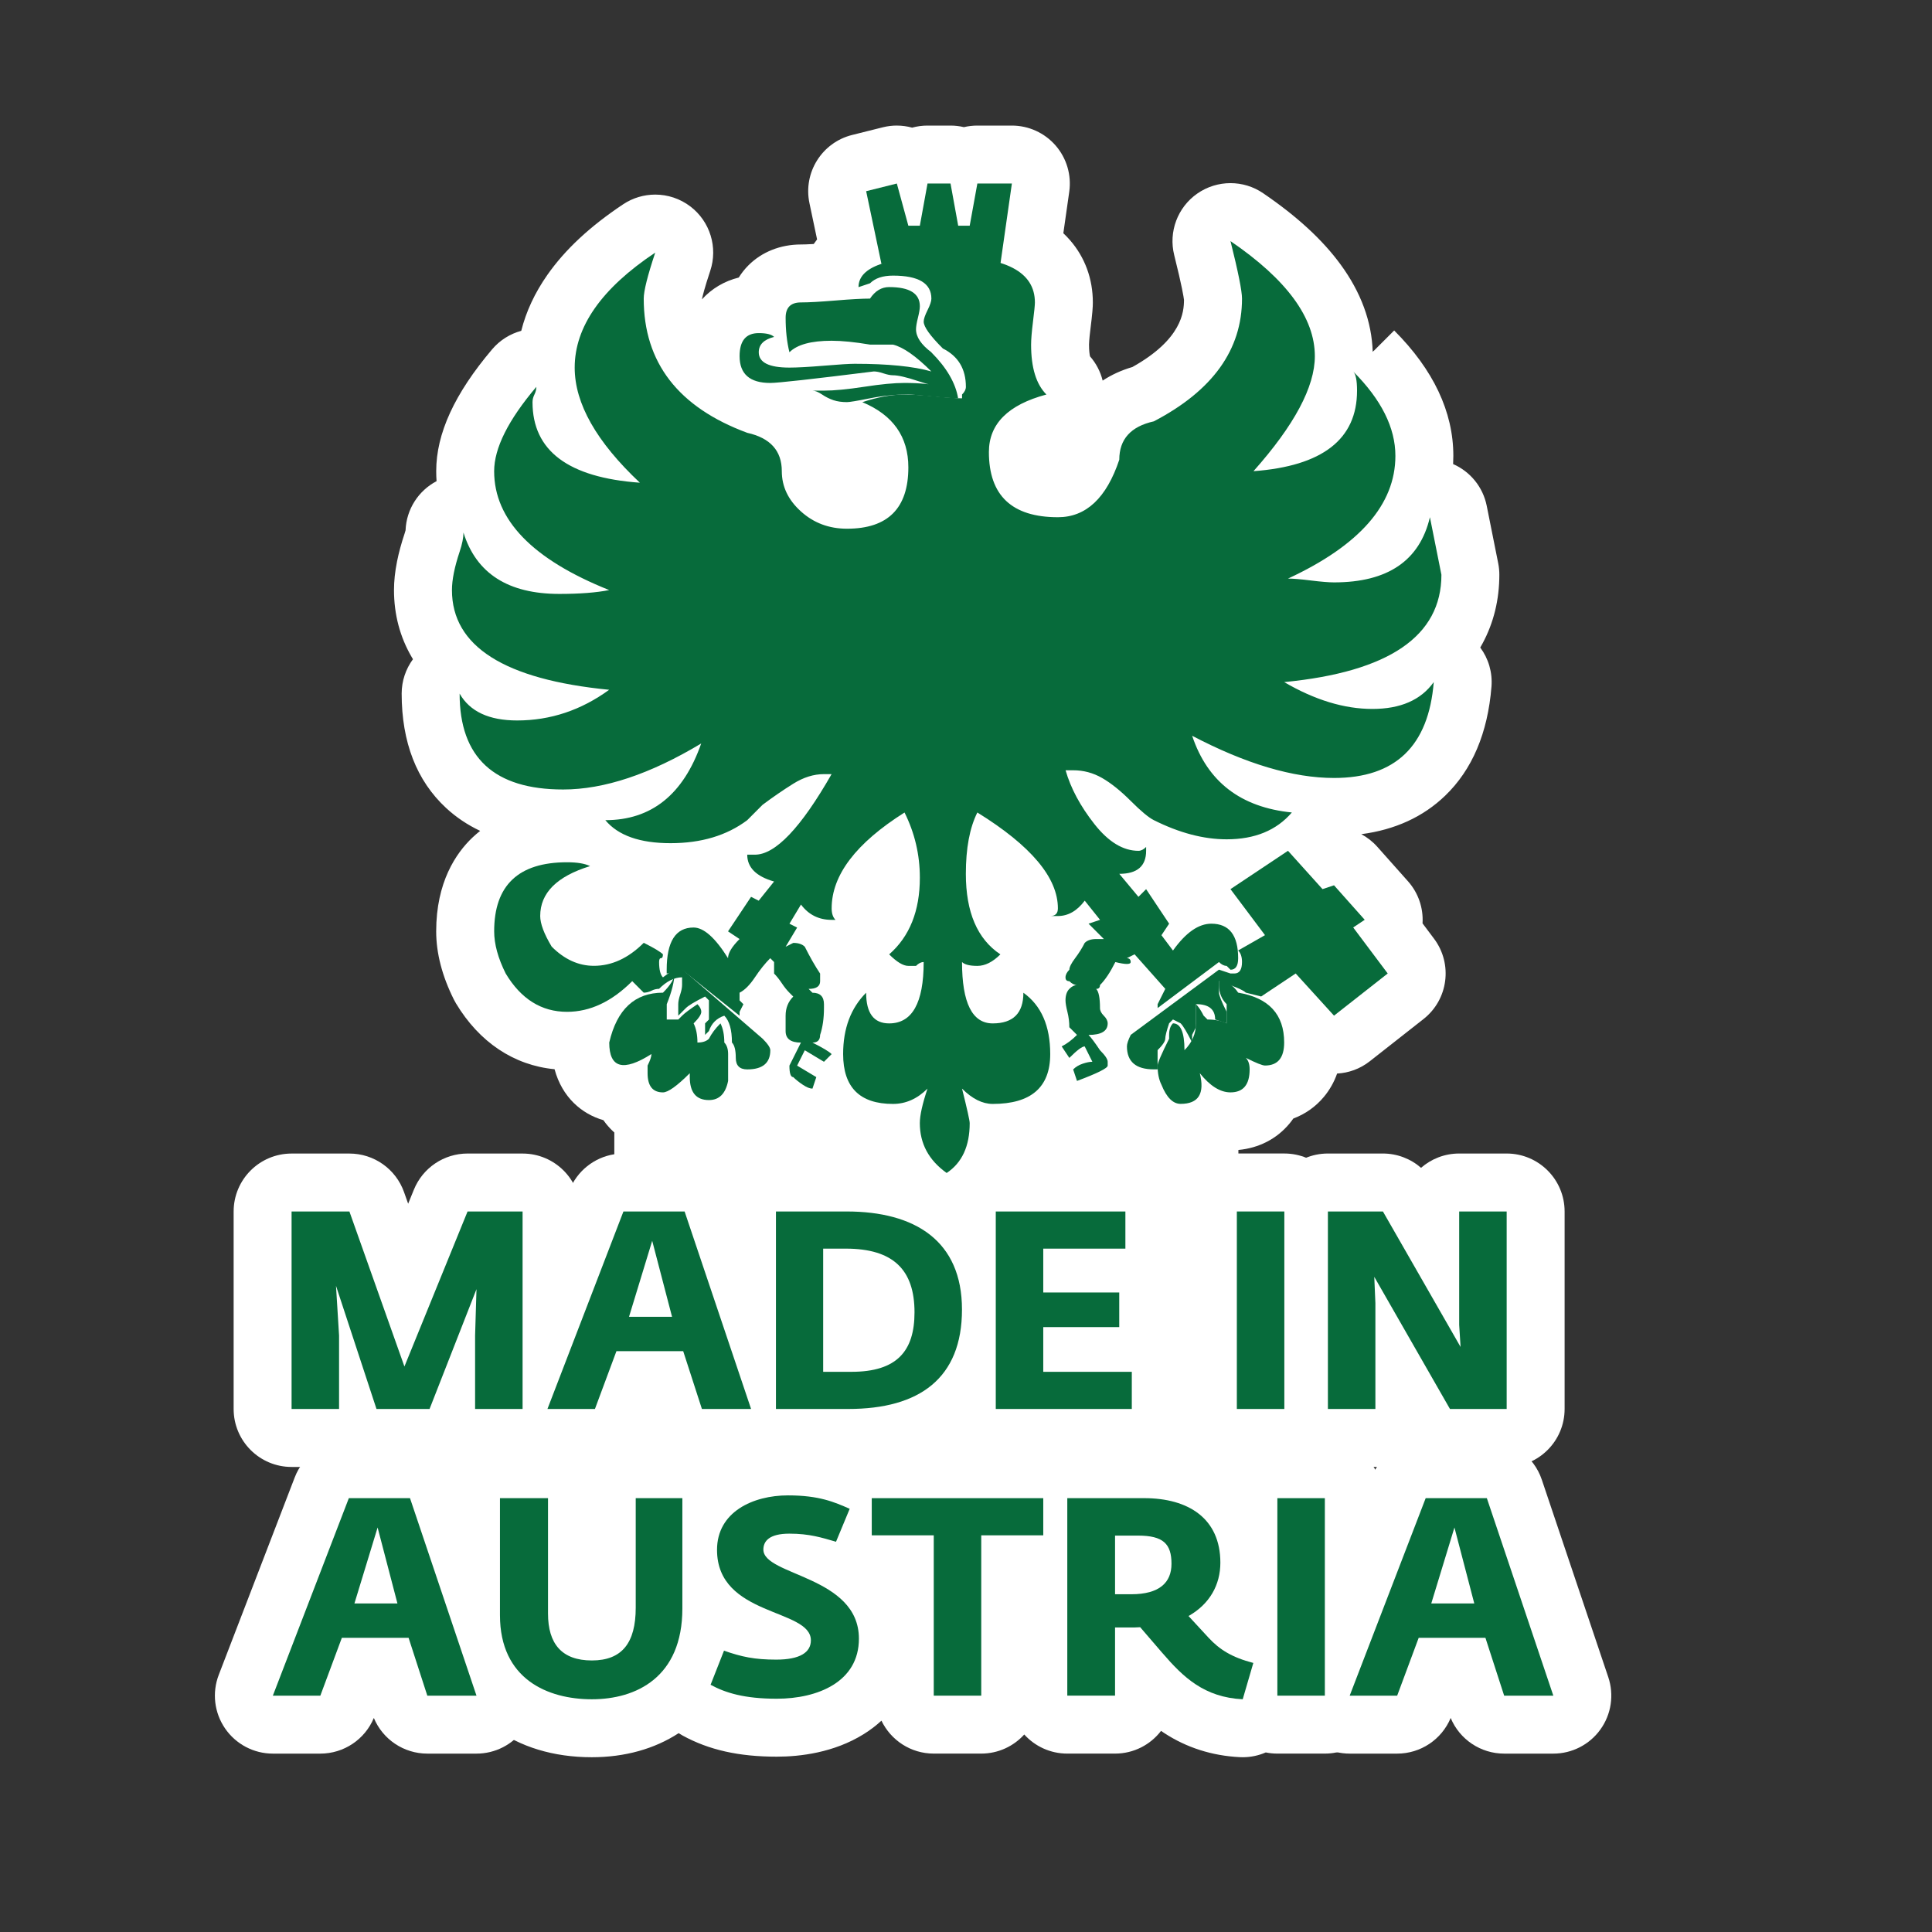
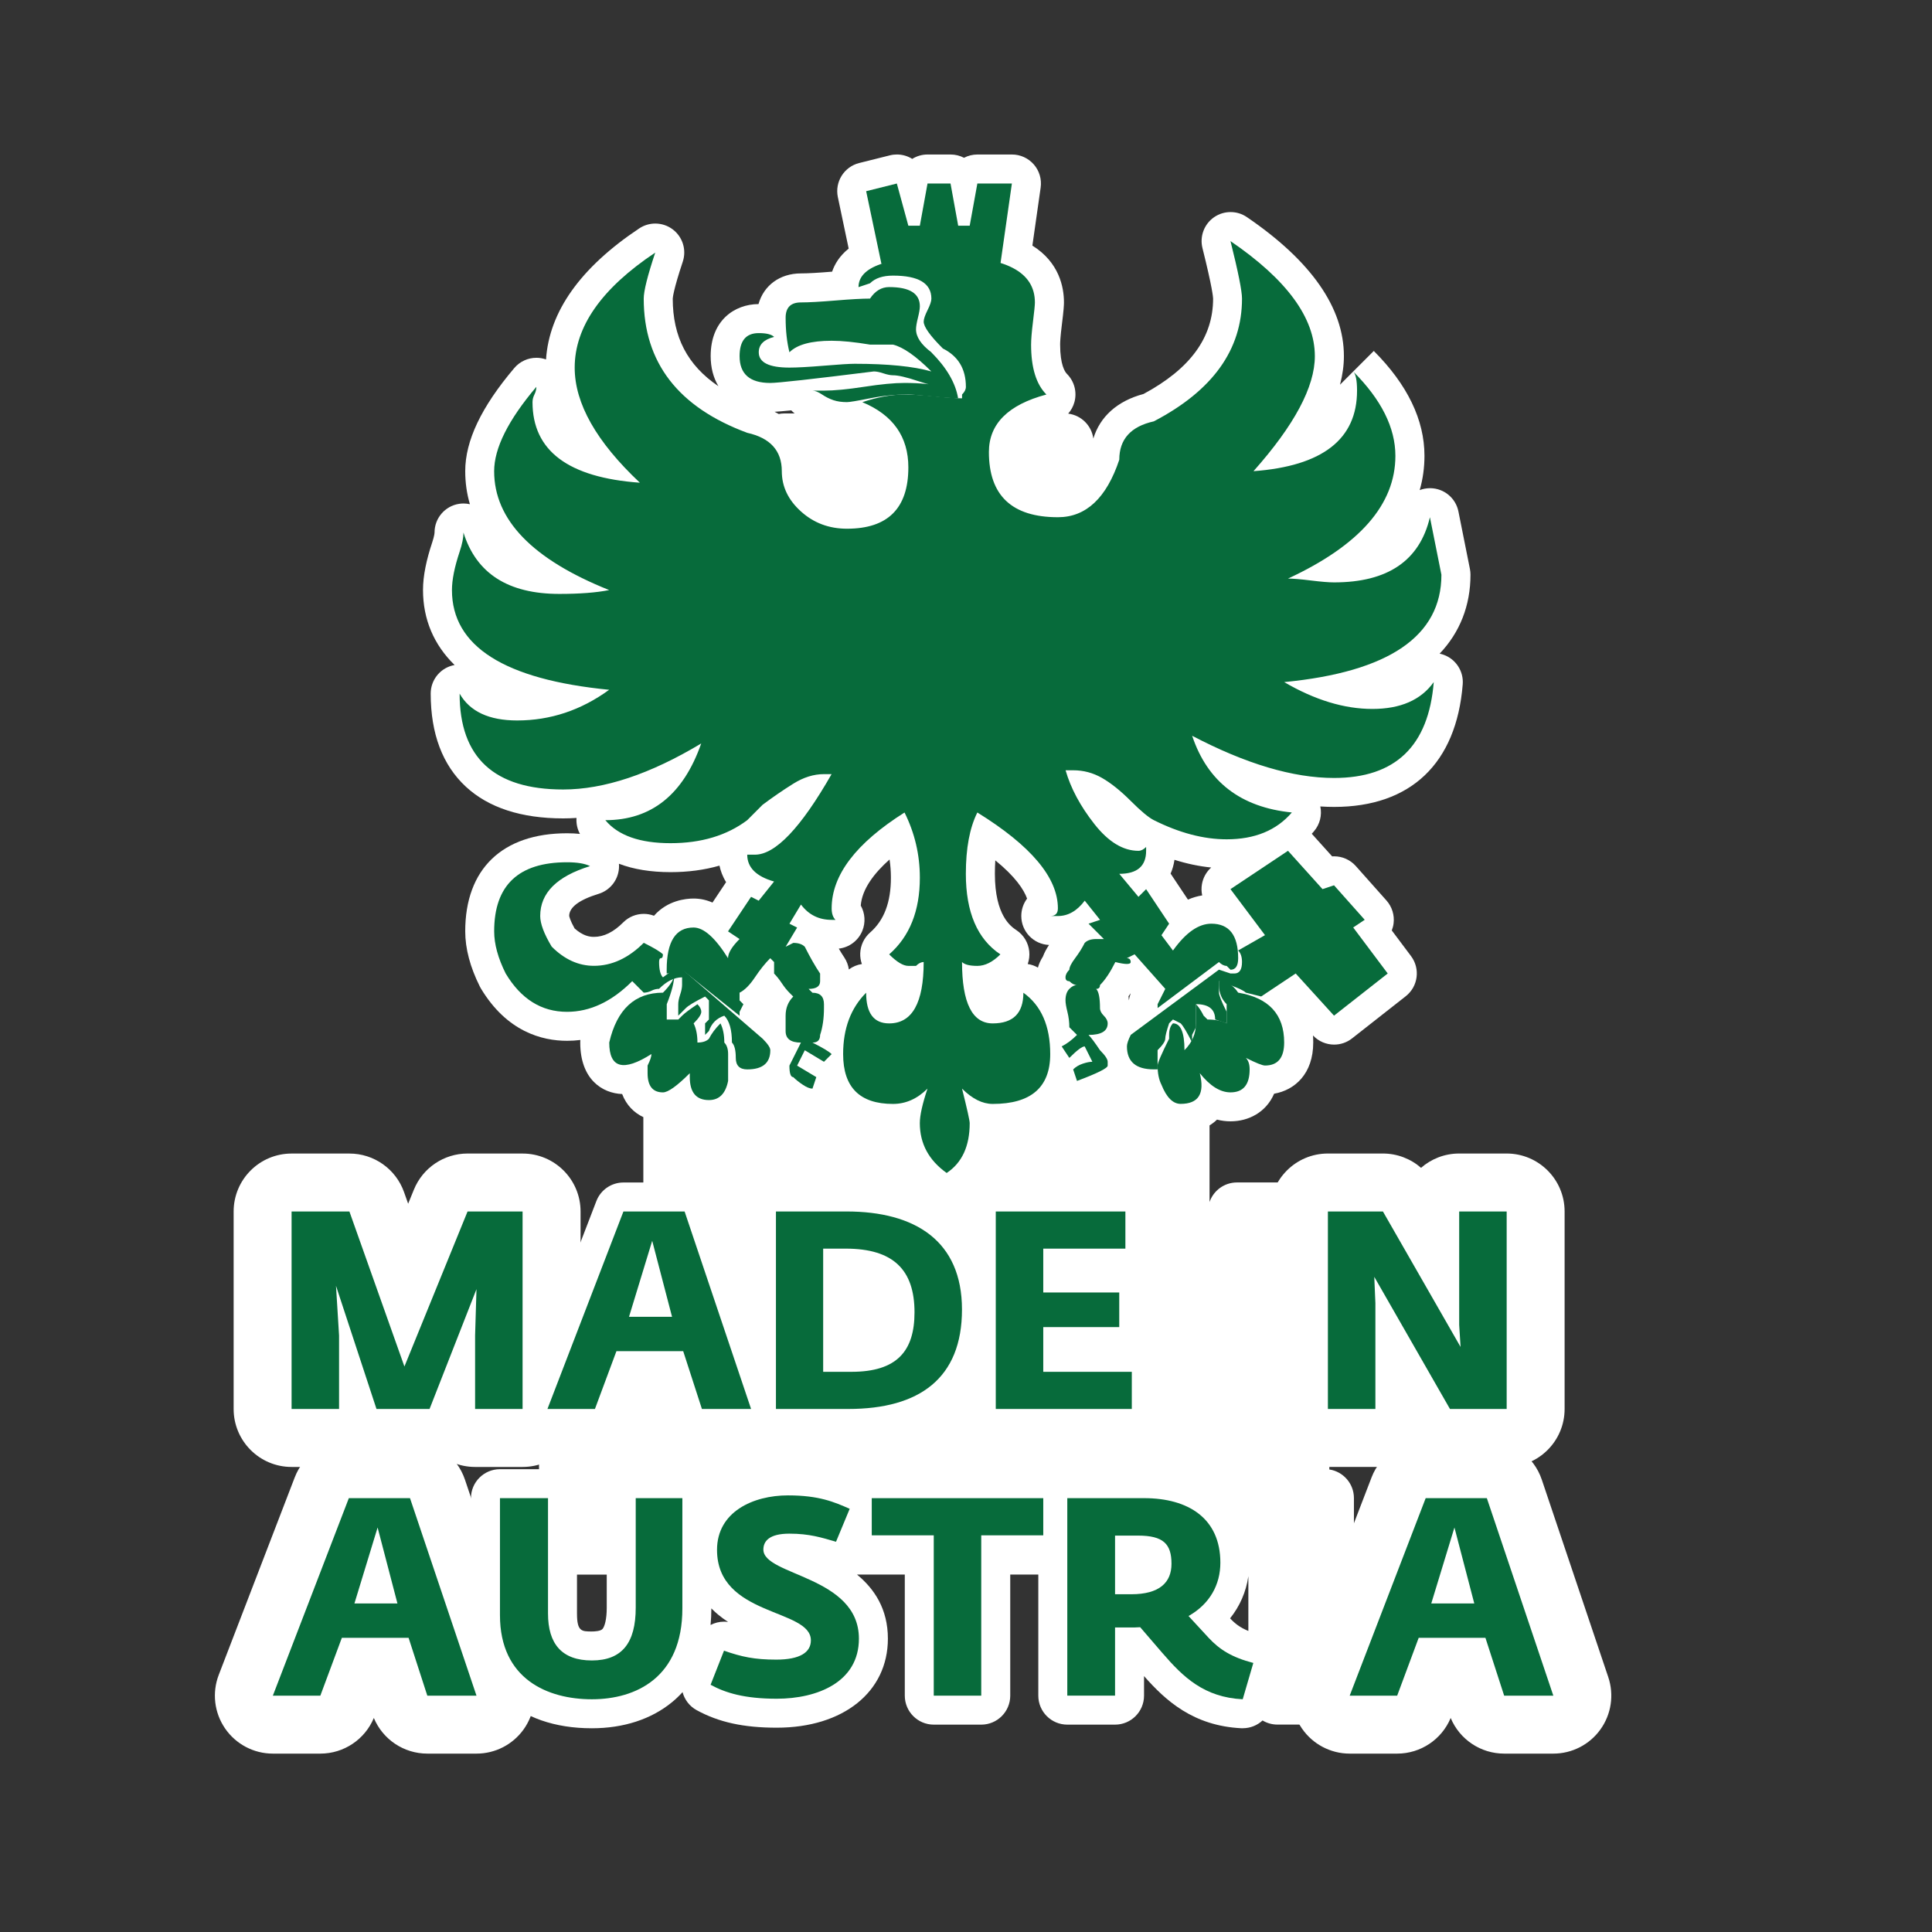
<svg xmlns="http://www.w3.org/2000/svg" id="ICONS_standard" viewBox="0 0 1000 1000">
  <rect x="0" y="0" width="1000" height="1000" fill="#333333" stroke="none" />
  <defs>
    <style>.cls-1{fill:#fff;}.cls-2{fill:#076b3b;}</style>
  </defs>
  <path class="cls-1" d="m245.91,744.28c-4.78,0-9.04-2.23-11.78-5.72-2.8,3.55-7.11,5.72-11.78,5.72h-27.47c-3.64,0-7.04-1.31-9.69-3.55-2.61,2.21-6,3.55-9.69,3.55h-24.58c-8.28,0-15-6.72-15-15v-102.22c0-8.28,6.72-15,15-15h29.93c6.35,0,12.01,4,14.14,9.98l15.31,43.13,17.82-43.77c2.3-5.65,7.79-9.34,13.89-9.34h28.48c8.28,0,15,6.72,15,15v102.22c0,8.28-6.72,15-15,15h-24.58Z" />
  <path class="cls-1" d="m270.49,627.06v102.22h-24.58v-38.02l.72-24-24.29,62.02h-27.47l-20.96-63.76,1.59,25.74v38.02h-24.58v-102.22h29.93l28.48,80.24,32.68-80.24h28.48m0-30h-28.48c-12.2,0-23.18,7.39-27.78,18.69l-2.97,7.29-2.13-6.01c-4.25-11.97-15.57-19.96-28.27-19.96h-29.93c-16.57,0-30,13.43-30,30v102.22c0,16.57,13.43,30,30,30h24.58c3.39,0,6.66-.56,9.7-1.6,3.06,1.04,6.32,1.6,9.68,1.6h27.47c4.13,0,8.12-.85,11.77-2.41,3.62,1.55,7.61,2.41,11.79,2.41h24.58c16.57,0,30-13.43,30-30v-102.22c0-16.57-13.43-30-30-30h0Z" />
  <path class="cls-1" d="m750.5,744.28c-5.38,0-10.34-2.88-13.02-7.54l-10.59-18.48v11.02c0,8.28-6.72,15-15,15h-24.58c-8.28,0-15-6.72-15-15v-102.22c0-8.28,6.72-15,15-15h28.48c5.38,0,10.34,2.88,13.01,7.54l11.46,19.99v-12.53c0-8.28,6.72-15,15-15h24.58c8.28,0,15,6.72,15,15v102.22c0,8.28-6.72,15-15,15h-29.35Z" />
  <path class="cls-1" d="m779.85,627.06v102.22h-29.35l-39.18-68.39.58,13.59v54.8h-24.58v-102.22h28.48l40.19,70.12-.72-11.42v-58.7h24.58m0-30h-24.58c-7.56,0-14.46,2.79-19.74,7.4-5.39-4.7-12.37-7.4-19.74-7.4h-28.48c-16.57,0-30,13.43-30,30v102.22c0,16.57,13.43,30,30,30h24.58c7.35,0,14.08-2.64,19.3-7.03,5.32,4.47,12.13,7.03,19.3,7.03h29.35c16.57,0,30-13.43,30-30v-102.22c0-16.57-13.43-30-30-30h0Z" />
  <path class="cls-1" d="m221.19,892.67c-6.5,0-12.27-4.19-14.27-10.38l-6.33-19.55h-13.22l-7.5,20.16c-2.18,5.87-7.79,9.77-14.06,9.77h-24.58c-4.94,0-9.57-2.43-12.37-6.51-2.8-4.07-3.41-9.26-1.63-13.88l39.33-102.22c2.23-5.79,7.79-9.61,14-9.61h31.66c6.44,0,12.16,4.11,14.22,10.21l34.41,102.22c1.54,4.58.78,9.62-2.03,13.54-2.82,3.92-7.35,6.25-12.18,6.25h-25.45Z" />
  <path class="cls-1" d="m212.22,775.45l34.41,102.22h-25.45l-9.69-29.93h-34.55l-11.13,29.93h-24.58l39.33-102.22h31.66m0-30h-31.66c-12.41,0-23.54,7.64-28,19.23l-39.33,102.22c-3.55,9.23-2.33,19.61,3.27,27.75,5.6,8.15,14.85,13.02,24.73,13.02h24.58c12.14,0,23.04-7.31,27.69-18.45,4.62,11.1,15.51,18.45,27.69,18.45h25.45c9.66,0,18.73-4.65,24.36-12.5s7.15-17.92,4.07-27.08l-34.41-102.22c-4.11-12.21-15.55-20.43-28.43-20.43h0Z" />
  <path class="cls-1" d="m778.55,892.67c-6.5,0-12.27-4.19-14.27-10.38l-6.33-19.55h-13.22l-7.5,20.16c-2.18,5.87-7.79,9.77-14.06,9.77h-24.58c-4.94,0-9.57-2.43-12.37-6.51-2.8-4.07-3.41-9.26-1.63-13.88l39.33-102.22c2.23-5.79,7.79-9.61,14-9.61h31.66c6.44,0,12.16,4.11,14.22,10.21l34.41,102.22c1.54,4.58.78,9.62-2.03,13.54-2.82,3.92-7.35,6.25-12.18,6.25h-25.45Z" />
  <path class="cls-1" d="m769.59,775.45l34.41,102.22h-25.45l-9.69-29.93h-34.55l-11.13,29.93h-24.58l39.33-102.22h31.66m0-30h-31.66c-12.41,0-23.54,7.64-28,19.23l-39.33,102.22c-3.55,9.23-2.33,19.61,3.27,27.75,5.6,8.15,14.85,13.02,24.73,13.02h24.58c12.14,0,23.04-7.31,27.69-18.45,4.62,11.1,15.51,18.45,27.69,18.45h25.45c9.66,0,18.73-4.65,24.36-12.5,5.64-7.84,7.15-17.92,4.07-27.08l-34.41-102.22c-4.11-12.21-15.55-20.43-28.43-20.43h0Z" />
  <path class="cls-1" d="m643.23,894.55c-.25,0-.51,0-.77-.02-24.81-1.26-39.1-14.26-50.31-26.99v10.13c0,8.28-6.72,15-15,15h-24.72c-8.28,0-15-6.72-15-15v-62.67h-14.53v62.67c0,8.28-6.72,15-15,15h-24.58c-8.28,0-15-6.72-15-15v-62.67h-24.73c8.95,7.37,15.98,17.77,15.98,33.17,0,27.56-23.11,46.08-57.51,46.08-17.21,0-30-2.8-41.47-9.07-3.73-2.04-6.28-5.47-7.3-9.33-1.81,2-3.65,3.72-5.43,5.18-10.75,8.84-25.11,13.52-41.52,13.52-38.59,0-62.57-22.42-62.57-58.52v-60.58c0-8.28,6.72-15,15-15h20.22v-16.82c-3.22-.98-6.05-3.02-8.01-5.86-2.8-4.07-3.41-9.26-1.63-13.88l39.33-102.22c2.23-5.79,7.79-9.61,14-9.61h10.31v-33.84c-4.74-2.21-8.76-6.14-10.97-11.95-10.2-.38-21.69-7.52-21.69-26.67,0-.44.02-.87.06-1.31-2.27.29-4.57.43-6.88.43-12.94,0-31.18-4.71-44.62-27.13-.2-.33-.38-.66-.55-1.01-5-10.01-7.54-19.61-7.54-28.55,0-32.24,19.21-50.73,52.72-50.73,2.37,0,4.58.11,6.66.33-1.38-2.54-1.99-5.42-1.78-8.27-2.31.16-4.6.24-6.87.24-21.68,0-38.64-5.52-50.39-16.4-12.08-11.19-18.21-27.41-18.21-48.22,0-6.8,4.58-12.75,11.15-14.5.41-.11.82-.2,1.23-.27-10.75-10.45-16.36-23.66-16.36-38.83,0-3.66.42-7.54,1.29-11.87.79-3.94,1.92-8.1,3.46-12.71,1.18-3.55,1.22-5.03,1.22-5.19,0-7.41,5.41-13.71,12.74-14.83.76-.12,1.52-.17,2.27-.17,1.12,0,2.22.13,3.29.37-1.61-5.48-2.42-11.19-2.42-17.12,0-15.73,8.31-33.18,25.39-53.36,2.91-3.43,7.12-5.31,11.45-5.31,1.67,0,3.35.28,4.98.85,1.65-24.77,17.85-47.56,48.23-67.81,2.53-1.68,5.42-2.52,8.32-2.52,3.22,0,6.43,1.03,9.11,3.08,5.09,3.89,7.15,10.58,5.12,16.66-4.9,14.7-5.17,18.73-5.19,19.14,0,19.72,7.6,34.48,23.64,45.3-2.6-4.34-4.01-9.6-4.01-15.59,0-18.51,12.41-26.84,24.76-26.91,2.7-9.62,11-15.88,22-15.88,3.45,0,8.87-.3,16.1-.9,1.3-3.83,3.82-8.14,8.57-11.94l-5.6-26.65c-1.66-7.89,3.22-15.68,11.04-17.64l15.88-3.97c1.22-.31,2.45-.45,3.65-.45,2.85,0,5.59.82,7.93,2.28,2.32-1.45,5.04-2.27,7.94-2.27h11.91c2.49,0,4.86.61,6.95,1.7,2.09-1.09,4.46-1.7,6.95-1.7h17.87c4.35,0,8.48,1.89,11.33,5.17,2.85,3.28,4.13,7.64,3.52,11.95l-4.28,30.03c13.94,8.72,16.34,21.58,16.34,29.39,0,1.51-.13,3.99-1.11,11.78-.75,6.03-.87,8.88-.87,10.05,0,10.53,2.48,14.14,3.54,15.21,3.79,3.79,5.27,9.32,3.88,14.5-.61,2.28-1.74,4.34-3.25,6.05,6.76.83,12.12,6.16,13.02,12.9,3.42-11.36,12.45-19.49,25.96-23.07,24.24-13.05,36.03-29.22,36.03-49.39-.02-.73-.37-5.6-5.51-26.13-1.51-6.04.87-12.39,5.97-15.95,2.58-1.8,5.58-2.69,8.58-2.69s5.9.87,8.45,2.61c33.32,22.72,50.21,46.93,50.21,71.94,0,4.76-.67,9.69-2.01,14.8l17.48-17.47c17.4,17.42,26.23,35.68,26.23,54.28,0,6.12-.82,12.03-2.46,17.74,1.67-.63,3.46-.98,5.33-.98.09,0,.17,0,.26,0,7.05.12,13.07,5.14,14.45,12.06l5.95,29.77c.19.97.29,1.95.29,2.94,0,15.93-5.47,29.84-15.97,40.87.72.15,1.43.35,2.14.61,6.33,2.31,10.35,8.57,9.81,15.29-3.27,40.9-26.91,63.43-66.55,63.43-2.35,0-4.74-.08-7.16-.24.96,4.52-.22,9.28-3.29,12.86-.37.43-.75.86-1.13,1.28l10.55,11.71c.34-.02.68-.04,1.03-.04,4.21,0,8.31,1.78,11.21,5.03l15.88,17.85c2.88,3.24,4.22,7.58,3.67,11.88-.16,1.25-.48,2.46-.93,3.6l9.96,13.28c4.89,6.52,3.68,15.76-2.74,20.79l-27.79,21.83c-2.74,2.15-6.01,3.2-9.26,3.2-4.02,0-8.01-1.61-10.94-4.73.08,1.19.12,2.4.12,3.63,0,16.25-9.56,24.66-20.25,26.52-4.22,9.79-13.41,14.29-22.53,14.29-2.39,0-4.74-.3-7.03-.89-1.07,1.04-2.35,2.07-3.86,3v39.65c2.02-5.89,7.61-10.12,14.19-10.12h24.58c8.28,0,15,6.72,15,15v88.55c4.88,2.47,8.23,7.54,8.23,13.39v31.62c7.21,1.09,12.73,7.32,12.73,14.83v102.22c0,8.28-6.72,15-15,15h-24.58c-2.82,0-5.46-.78-7.72-2.13-2.71,2.52-6.33,4.01-10.21,4.01Zm-344.58-59.39c0,9.29,2.41,9.29,7.7,9.29,1.34,0,4.56-.13,5.56-1.35,1.03-1.26,2.14-4.8,2.14-10.97v-17.12h-15.4v20.16Zm338.04,2.49c2.48,2.65,5.09,4.74,9.46,6.53v-28.32c-1.18,8.12-4.43,15.53-9.46,21.79Zm-268.5-5.1c0,3-.14,5.84-.41,8.54,2.13-1.11,4.51-1.72,6.96-1.72.7,0,1.41.05,2.12.15-1.75-1.14-3.46-2.39-5.11-3.75-1.26-1.05-2.45-2.14-3.56-3.27v.04Zm215.93-316.88c.07.69.13,1.38.17,2.06l.03-.02c.17-1.19.47-2.35.91-3.47l-.05-.05c-.35.51-.71,1-1.07,1.48Zm-69.4-2.18s0-.02,0-.02c0,0,0,0,0,0,0,0,0,.01,0,.02Zm-80.57-22.49c.96,1.64,1.91,3.17,2.85,4.57,1.25,1.88,2.06,4,2.37,6.22,2-1.5,4.33-2.45,6.74-2.81-.62-1.75-.92-3.62-.86-5.52.14-4.15,1.99-8.06,5.12-10.79,7.24-6.33,10.76-15.62,10.76-28.4,0-3.21-.23-6.34-.7-9.4-7.93,7.05-14.26,15.27-14.9,23.86,2.22,3.94,2.58,8.76.8,13.08-2.1,5.1-6.79,8.59-12.18,9.2Zm97.8,7.98c1.84.28,3.63.89,5.28,1.85.49-1.8,1.3-3.73,2.58-5.7.83-2.23,1.98-4.24,3.17-6.02-7.99-.34-14.36-6.92-14.36-14.99,0-3.38,1.12-6.5,3-9.01-1.71-4.73-6.1-11.36-16.45-19.79-.15,2.2-.22,4.52-.22,6.96,0,21.75,8.41,27.35,11.18,29.19,3.74,2.49,6.17,6.53,6.61,11,.22,2.23-.06,4.44-.79,6.5Zm-234.49-18.38c4.34,3.84,7.72,4.32,9.95,4.32,5.17,0,10.14-2.46,15.19-7.51,2.88-2.88,6.72-4.39,10.61-4.39,1.78,0,3.58.32,5.29.97,7.01-7.97,16.48-8.91,20.51-8.91,3.53,0,6.78.77,9.77,2.08l7.05-10.57c-1.85-2.96-2.88-5.93-3.43-8.54-7.79,2.24-16.24,3.37-25.31,3.37-10.24,0-19.17-1.46-26.73-4.35.07.82.07,1.65,0,2.49-.51,6.11-4.68,11.3-10.54,13.1-10.01,3.08-15.13,6.91-15.21,11.36.05.34.42,2.29,2.83,6.59Zm317.42-14.96c2.41-1.05,4.87-1.78,7.38-2.18-.42-1.88-.47-3.84-.14-5.78.58-3.37,2.28-6.42,4.8-8.66-6.23-.62-12.58-1.95-19.01-3.98-.37,2.56-1.05,4.95-2.01,7.13l8.98,13.47Zm-213.94-252.49c.73.36,1.44.75,2.13,1.14.95-.19,1.93-.29,2.93-.29h5.3c-.62-.49-1.2-1.02-1.74-1.6-4.22.43-6.87.64-8.63.74Z" />
-   <path class="cls-1" d="m523.75,95l-5.86,41.09c11.84,3.73,17.77,10.55,17.77,20.45,0,1.32-.33,4.62-.99,9.92-.66,5.3-.98,9.26-.98,11.91,0,11.92,2.64,20.51,7.93,25.81-17.51,4.67-27.29,12.95-29.35,24.83h38.73v38.49c12.79-1.46,22.25-11.31,28.34-29.59,0-10.58,5.95-17.19,17.87-19.84,30.43-15.88,45.65-37.06,45.65-63.52,0-3.97-1.99-13.89-5.96-29.77,29.11,19.85,43.66,39.7,43.66,59.54,0,15.88-10.59,35.73-31.76,59.54,35.73-2.65,53.6-16.54,53.6-41.68,0-5.3-.66-8.61-1.99-9.93,14.55,14.57,21.84,29.12,21.84,43.68,0,25.14-18.53,46.31-55.58,63.52,2.65,0,6.61.33,11.91.99,5.3.66,9.27.98,11.92.98,27.79,0,44.33-11.24,49.62-33.73l5.95,29.77c0,31.76-27.14,50.29-81.38,55.57,15.88,9.27,31.1,13.89,45.65,13.89s25.14-4.62,31.76-13.89c-2.65,33.08-19.84,49.62-51.6,49.62-21.18,0-45.66-7.27-73.45-21.84,7.95,23.82,25.15,37.06,51.61,39.7-7.95,9.27-19.19,13.89-33.74,13.89-11.92,0-24.49-3.3-37.71-9.92-2.65-1.32-6.62-4.62-11.92-9.92-5.3-5.3-10.25-9.27-14.89-11.92-4.63-2.65-9.59-3.97-14.89-3.97h-3.97c2.65,9.27,7.6,18.53,14.89,27.8,7.28,9.27,14.89,13.89,22.83,13.89,1.32,0,2.65-.66,3.97-1.99v1.99c0,7.95-4.63,11.91-13.89,11.91l9.92,11.91,3.97-3.97,11.91,17.87-3.97,5.96,5.96,7.93c6.61-9.26,13.23-13.89,19.85-13.89,9.26,0,13.89,5.96,13.89,17.87,0,3.97-1.32,5.96-3.97,5.96l-1.99-1.99c-1.32,0-2.65-.66-3.97-1.99l-31.76,23.82v-1.99l3.97-7.95-15.88-17.87-3.97,1.99c1.32,0,1.99.66,1.99,1.99,0,.66-.66.99-1.98.99s-3.31-.33-5.95-.99c-2.65,5.3-5.3,9.27-7.95,11.91,0,1.32-.66,1.99-1.99,1.99,1.32,1.32,1.99,4.64,1.99,9.93,0,1.32.66,2.64,1.99,3.96s1.99,2.65,1.99,3.97c0,3.97-3.31,5.96-9.92,5.96,1.32,1.32,3.3,3.97,5.95,7.93,2.65,2.65,3.97,4.64,3.97,5.96v1.99c0,1.32-5.3,3.97-15.88,7.93l-1.99-5.95c1.32-1.32,2.98-2.32,4.97-2.98s3.64-.99,4.97-.99l-3.97-7.95c-1.32,0-3.97,1.99-7.95,5.96l-3.96-5.96c2.64-1.32,5.29-3.3,7.93-5.95l-3.97-3.97c0-2.65-.33-5.28-.99-7.93-.66-2.65-.99-4.64-.99-5.96,0-2.65.66-4.63,1.99-5.96,1.32-1.32,2.65-1.99,3.97-1.99-1.32,0-2.65-.66-3.97-1.99-1.32,0-1.99-.65-1.99-1.97s.66-2.65,1.99-3.97c0-1.32.99-3.31,2.98-5.96s3.64-5.28,4.97-7.93c1.32-1.32,3.3-1.99,5.95-1.99h3.97l-7.93-7.95,5.95-1.99-7.93-9.92c-3.97,5.3-8.61,7.95-13.89,7.95h-3.97c2.65,0,3.97-1.32,3.97-3.97,0-15.88-13.9-32.42-41.69-49.62-3.97,7.95-5.95,18.53-5.95,31.76,0,19.85,5.95,33.74,17.87,41.68-3.97,3.97-7.95,5.96-11.92,5.96s-6.61-.66-7.93-1.99c0,21.18,5.29,31.76,15.88,31.76s15.88-5.28,15.88-15.88c9.26,6.62,13.89,17.2,13.89,31.76,0,7.41-1.85,13.21-5.53,17.43h63.75c-.23-.5-.45-1.01-.67-1.55-1.32-2.65-1.99-5.95-1.99-9.92v1.99h-1.97c-9.27,0-13.9-3.97-13.9-11.92,0-1.32.66-3.3,1.99-5.95l45.65-33.74,5.96,1.99h1.99c2.65,0,3.97-1.99,3.97-5.96,0-2.65-.66-4.63-1.99-5.96l13.89-7.93-17.87-23.82,29.77-19.84,17.87,19.84,5.96-1.97,15.88,17.85-5.96,3.97,17.87,23.83-27.79,21.83-19.85-21.83-17.87,11.91-7.93-1.99c-.89-.89-3.28-2.08-7.16-3.57,1.15.92,2.21,2.11,3.19,3.57,15.87,2.65,23.81,11.26,23.81,25.8,0,7.95-3.31,11.92-9.92,11.92-1.32,0-4.64-1.32-9.92-3.97,1.31,1.32,1.97,3.31,1.97,5.96,0,7.95-3.31,11.91-9.92,11.91-5.3,0-10.58-3.31-15.88-9.93,2.65,10.59-.66,15.88-9.92,15.88-.03,0-.06,0-.1,0v70.64h29.19v-14.94h24.58v101.94h8.23v46.45h12.73v102.22h-24.58v-77.67h-30.45c.62,2.72.95,5.66.95,8.85,0,11.42-5.49,21.4-16.48,27.61l10.41,11.28c5.64,6.07,12,10.12,23.13,13.01l-5.49,18.8c-19.95-1.01-30.79-11.42-41.49-23.86l-11.57-13.45c-1.73.14-3.61.14-5.49.14h-7.52v35.28h-24.72v-77.67h-44.53v77.67h-24.58v-77.67h-87.92c-.18.66-.28,1.35-.28,2.05,0,13.59,49.45,13.59,49.45,46.12,0,22.41-21.4,31.08-42.51,31.08-16.77,0-26.6-3.04-34.27-7.23l6.94-17.64c9.11,3.18,15.76,4.63,27.04,4.63,12.29,0,17.93-3.76,17.93-9.98,0-16.63-48.58-12.14-48.58-46.84,0-.75.04-1.48.09-2.2h-18.02v32.56c0,35.71-24,46.99-46.84,46.99s-47.57-10.41-47.57-43.52v-60.58h24.87v59.71c0,15.61,7.08,24.29,22.7,24.29s22.7-9.11,22.7-27.33v-32.12h-35.05v-70.72h-10.64l39.33-102.22h25.31v-63.72c-2.04,1.38-3.66,2.08-4.86,2.08-5.3,0-7.95-3.31-7.95-9.93v-3.96c1.32-2.65,1.99-4.63,1.99-5.96-6,3.82-10.76,5.73-14.29,5.73-5.04,0-7.55-3.9-7.55-11.68,3.97-17.19,13.23-25.8,27.8-25.8,2.62-2.63,4.36-4.96,5.25-7.01-2.41.95-4.83,2.61-7.24,5.02-1.32,0-2.65.33-3.97.99s-2.65.99-3.97.99l-5.95-5.96c-10.59,10.59-21.84,15.88-33.74,15.88-13.24,0-23.82-6.61-31.76-19.84-3.97-7.95-5.96-15.22-5.96-21.84,0-23.81,12.57-35.73,37.72-35.73,5.28,0,9.26.66,11.91,1.99-17.2,5.3-25.8,13.9-25.8,25.81,0,3.97,1.97,9.26,5.95,15.88,6.62,6.62,13.89,9.92,21.84,9.92,9.26,0,17.85-3.96,25.8-11.91,5.3,2.65,8.61,4.62,9.93,5.95,0,1.32-.33,1.99-.99,1.99s-.99.66-.99,1.99c0,3.97.66,6.62,1.99,7.95l2.98-2.24-1,.25v-1.99c0-14.56,4.63-21.84,13.9-21.84,5.28,0,11.23,5.3,17.85,15.88,0-2.65,1.99-5.95,5.96-9.92l-5.96-3.97,11.92-17.87,3.96,1.99,7.95-9.92c-9.27-2.65-13.89-7.27-13.89-13.89h3.97c10.58,0,23.81-13.89,39.69-41.69h-3.97c-5.3,0-10.58,1.66-15.88,4.97-5.3,3.31-10.58,6.95-15.88,10.91l-7.93,7.95c-10.59,7.95-23.82,11.91-39.7,11.91s-27.12-3.96-33.74-11.91c23.81,0,40.35-13.23,49.62-39.7-26.46,15.89-50.29,23.82-71.45,23.82-35.73,0-53.6-16.54-53.6-49.62,5.3,9.27,15.22,13.89,29.77,13.89,17.2,0,33.08-5.29,47.64-15.88-54.26-5.3-81.38-22.5-81.38-51.61,0-2.65.33-5.62.99-8.93s1.66-6.94,2.98-10.91,1.99-7.28,1.99-9.93c6.61,21.18,23.15,31.76,49.62,31.76,10.58,0,19.18-.66,25.8-1.99-39.7-15.87-59.54-36.38-59.54-61.53,0-11.91,7.27-26.46,21.84-43.66,0,1.32-.33,2.65-.99,3.97s-.99,2.64-.99,3.96c0,25.15,18.52,39.04,55.57,41.69-22.5-21.16-33.74-41.02-33.74-59.56,0-21.16,13.89-41.02,41.69-59.54-3.97,11.92-5.96,19.85-5.96,23.82,0,33.08,17.87,56.25,53.6,69.46,11.91,2.65,17.87,9.27,17.87,19.85,0,2.91.45,5.68,1.33,8.33v-23.19h62.06c-3.31-9.24-10.54-16.21-21.71-20.86,5.9-1.96,11.43-3.19,16.6-3.7-4.21.31-8.43.88-12.64,1.72-6.62,1.32-10.58,1.97-11.89,1.97-2.65,0-4.97-.33-6.95-.99-1.99-.66-3.97-1.64-5.96-2.97s-3.63-1.99-4.95-1.99h5.95c5.3,0,12.24-.66,20.85-1.99,8.6-1.32,15.55-1.99,20.85-1.99,4.57,0,8.69.23,12.38.67-1.63-.44-3.43-.99-5.44-1.66-5.96-1.99-10.25-2.98-12.9-2.98-1.32,0-2.98-.33-4.97-.99-1.99-.66-3.63-.99-4.95-.99-31.76,3.97-49.62,5.96-53.6,5.96-10.59,0-15.88-4.62-15.88-13.89,0-7.93,3.3-11.91,9.92-11.91,3.97,0,6.62.66,7.95,1.97-5.3,1.32-7.95,3.97-7.95,7.95,0,5.3,5.28,7.93,15.88,7.93,3.97,0,9.92-.32,17.87-.98s13.23-.99,15.88-.99c17.2,0,30.43,1.32,39.7,3.96-7.95-7.93-14.55-12.57-19.85-13.89h-11.91c-7.95-1.32-14.55-1.99-19.85-1.99-10.59,0-17.87,1.99-21.84,5.96-1.32-5.3-1.97-11.24-1.97-17.87,0-5.28,2.64-7.93,7.93-7.93,3.97,0,9.92-.33,17.87-.99,7.93-.66,13.89-.99,17.87-.99,2.65-3.97,5.95-5.96,9.92-5.96,10.58,0,15.88,3.31,15.88,9.92,0,1.32-.33,3.31-.99,5.96s-.99,4.63-.99,5.96c0,3.97,2.65,7.93,7.95,11.91,7.92,7.93,12.55,15.85,13.88,23.77.75.03,1.43.05,2,.05v-1.97c1.32-1.32,1.99-2.65,1.99-3.97,0-9.26-3.97-15.88-11.92-19.85-6.62-6.61-9.92-11.24-9.92-13.89,0-1.32.66-3.3,1.99-5.95,1.32-2.65,1.99-4.64,1.99-5.96,0-7.95-6.62-11.92-19.85-11.92-5.3,0-9.26,1.32-11.91,3.97l-5.96,1.99c0-5.4,3.96-9.41,11.87-12.06l-7.9-37.57,15.88-3.97,5.96,21.84h5.95l3.97-21.84h11.91l3.97,21.84h5.96l3.96-21.84h17.87m-93.29,381.1c-6.62,0-11.91-2.64-15.88-7.93l-5.96,9.92,3.97,1.99-5.95,9.93,3.96-1.99c2.65,0,4.63.66,5.96,1.99,2.65,5.3,5.29,9.92,7.93,13.89v3.96c0,2.65-1.99,3.97-5.95,3.97l1.99,1.99c3.96,0,5.95,1.99,5.95,5.96v1.99c0,5.3-.66,9.92-1.99,13.89,0,2.65-1.32,3.96-3.96,3.96,5.29,2.65,8.6,4.63,9.92,5.96l-3.97,3.97-9.92-5.96-3.97,7.95,9.93,5.95-1.84,5.52h20.53c-3.19-4.22-4.79-10.02-4.79-17.43,0-13.23,3.96-23.81,11.91-31.76,0,10.59,3.96,15.88,11.91,15.88,11.91,0,17.87-10.58,17.87-31.76-1.32,0-2.65.66-3.97,1.99h-3.96c-2.65,0-5.96-1.99-9.93-5.96,10.58-9.26,15.88-22.49,15.88-39.69,0-11.91-2.65-23.15-7.93-33.74-25.15,15.88-37.72,32.42-37.72,49.62,0,2.65.66,4.63,1.99,5.95h-1.99m-47.64,49.62l-25.54-20.43,37.45,32.35c2.65,2.65,3.97,4.62,3.97,5.95,0,6.62-3.97,9.93-11.91,9.93-3.97,0-5.96-1.99-5.96-5.96s-.66-6.62-1.99-7.95c0-6.61-1.32-11.24-3.96-13.89-3.97,1.32-6.62,3.97-7.95,7.95l-1.99,1.99v-5.96l1.99-1.99v-9.92l-1.99-1.99c-5.3,2.65-8.6,4.63-9.92,5.96l-3.97,3.96v-5.95c0-1.32.33-2.98.99-4.97s.99-3.64.99-4.97v-3.96c-1.39,0-2.78.26-4.17.74-.44,3.57-1.7,7.94-3.78,13.15v7.93h5.96l1.99-1.99c1.32-1.32,3.96-3.3,7.93-5.95,1.32,1.32,1.99,2.65,1.99,3.97s-1.32,3.3-3.96,5.95c1.31,2.65,1.97,5.96,1.97,9.92,2.65,0,4.63-.65,5.96-1.97,1.32-2.65,3.31-5.3,5.96-7.95,1.32,2.65,1.99,5.96,1.99,9.92,1.31,1.32,1.97,3.31,1.97,5.96v13.89c-.26,1.31-.6,2.49-1.02,3.54h42.64c-.87-.33-1.84-.84-2.9-1.55-1.99-1.32-3.64-2.65-4.97-3.97-1.32,0-1.99-1.97-1.99-5.95l5.96-11.92c-5.3,0-7.93-1.97-7.93-5.95v-7.95c0-3.96,1.31-7.27,3.96-9.92l-1.99-1.99c-1.32-1.32-2.64-2.97-3.96-4.95s-2.65-3.64-3.97-4.97v-5.96l-1.99-1.99c-2.65,2.65-5.3,5.96-7.95,9.93-2.65,3.97-5.29,6.61-7.93,7.93v3.97l1.99,1.99-1.99,3.96v1.99m-34.33,37.28h9.25c-.47-1.56-.72-3.39-.72-5.52v-1.99c-3.35,3.35-6.2,5.86-8.53,7.51m191.49,105.99h39.33v17.93h-39.33v23.13h42.01v-48.05h-42.01v6.99m-92.97,60.01h68.39v-67h-19.39c1.24,4.74,1.9,10,1.9,15.81,0,32.79-18.85,48.97-50.89,51.19m-58.36,0h12.96v-67h-35.52l22.55,67m-80.62,0h55.18l-9.6-29.65h-34.55l-11.03,29.65m277.78,0h54.36v-17h-54.36v17M464.23,64.99c-2.41,0-4.86.29-7.3.9l-15.88,3.97c-15.64,3.91-25.4,19.5-22.08,35.28l3.95,18.78c-.61.77-1.18,1.56-1.73,2.37-3.28.2-5.34.25-6.61.25-10.58,0-20.23,3.83-27.18,10.78-1.92,1.92-3.59,4.04-5.02,6.33-7.43,1.84-13.98,5.7-19.08,11.32.36-1.75,1.4-6.02,4.31-14.76,4.05-12.16-.06-25.55-10.25-33.33-5.36-4.09-11.78-6.16-18.21-6.16-5.79,0-11.59,1.67-16.64,5.04-17.19,11.46-30.01,23.41-39.21,36.54-6.48,9.25-10.99,18.93-13.5,28.93-5.75,1.55-11.05,4.82-15.08,9.58-19.48,23-28.94,43.62-28.94,63.05,0,1.74.06,3.47.18,5.19-9.32,4.89-15.63,14.49-16.04,25.44-.07.3-.22.82-.47,1.58-1.74,5.21-3.03,9.96-3.94,14.52-1.06,5.3-1.58,10.15-1.58,14.81,0,12.64,3.1,24.34,9.2,34.76.2.35.41.7.62,1.04-3.7,5.03-5.85,11.21-5.85,17.8,0,25.16,7.74,45.09,23.02,59.23,5.16,4.78,11.04,8.72,17.61,11.83-1.37,1.08-2.69,2.22-3.97,3.43-8.57,8.12-18.79,23.14-18.79,48.57,0,11.28,3.07,23.14,9.13,35.25.34.68.71,1.36,1.1,2.01,12.09,20.16,30.04,32.09,51.04,34.11,3.93,14.55,14.07,23.13,25.27,26.37.45.64.92,1.27,1.41,1.88,1.31,1.63,2.73,3.13,4.25,4.49v11.26c-10.46,1.65-19.43,8.76-23.31,18.86l-39.33,102.22c-3.43,8.92-2.4,18.93,2.74,26.95-16.25.36-29.31,13.65-29.31,29.99v60.58c0,31.3,14.62,48.89,26.89,58.13,13.36,10.06,30.88,15.38,50.67,15.38,17.05,0,32.43-4.29,44.95-12.46.68.44,1.38.86,2.1,1.26,13.6,7.44,29.07,10.91,48.67,10.91,11.98,0,29.52-2.02,45.02-11.67,3.33-2.07,6.4-4.41,9.17-6.97,4.83,10.08,15.14,17.05,27.07,17.05h24.58c8.83,0,16.78-3.82,22.27-9.89,5.49,6.08,13.43,9.89,22.27,9.89h24.72c9.7,0,18.33-4.6,23.81-11.75.53.37,1.07.73,1.61,1.08,11.56,7.57,24.73,11.78,39.13,12.51.51.03,1.02.04,1.53.04,4.19,0,8.24-.88,11.93-2.48,1.94.39,3.94.6,5.99.6h24.58c16.57,0,30-13.43,30-30v-102.22c0-10.14-5.03-19.11-12.73-24.54v-21.91c0-8-3.13-15.27-8.23-20.64v-81.3c0-16.57-13.43-30-30-30h-23.77v-1.83c10.56-.97,19.81-5.71,26.37-13.57.73-.87,1.42-1.78,2.06-2.7,6.16-2.3,11.55-6.09,15.82-11.21,2.99-3.59,5.27-7.62,6.84-12.07,5.97-.32,11.9-2.41,16.93-6.37l27.78-21.83c12.82-10.07,15.25-28.54,5.47-41.59l-5.96-7.95c.49-7.95-2.2-15.79-7.53-21.78l-15.88-17.85c-2.4-2.7-5.22-4.89-8.29-6.53,17.45-2.28,32-8.94,43.39-19.9,14-13.46,22.07-32.46,23.99-56.45.59-7.43-1.59-14.58-5.81-20.26.41-.7.81-1.41,1.19-2.12,5.76-10.68,8.69-22.65,8.69-35.58,0-1.97-.19-3.94-.58-5.88l-5.95-29.77c-1.97-9.85-8.63-17.77-17.39-21.61.07-1.42.11-2.84.11-4.27,0-22.72-10.3-44.55-30.62-64.88l-11.11,11.1c-.48-15.63-6.08-30.87-16.69-45.33-9.39-12.81-22.49-24.85-40.04-36.82-5.1-3.48-11-5.21-16.9-5.21-6,0-12,1.8-17.16,5.39-10.22,7.12-14.97,19.81-11.95,31.89,4.08,16.3,4.9,21.83,5.06,23.15-.03,6.11-.97,20.39-26.72,34.75-5.72,1.68-10.86,4.04-15.38,7.03-1.13-4.59-3.35-8.91-6.54-12.55-.21-.91-.52-2.82-.52-6.07,0-.22.02-2.36.75-8.19,1.02-8.16,1.23-11.27,1.23-13.64,0-12.2-4.08-23.34-11.8-32.22-1.09-1.26-2.25-2.46-3.47-3.61l3.06-21.48c1.23-8.61-1.34-17.33-7.04-23.9-5.7-6.57-13.97-10.34-22.66-10.34h-17.87c-2.38,0-4.71.28-6.95.81-2.24-.53-4.56-.81-6.95-.81h-11.91c-2.74,0-5.4.37-7.94,1.07-2.55-.7-5.21-1.07-7.92-1.07h0Zm-165.53,771.31h0Z" />
  <path class="cls-2" d="m343.14,505.88c-1.32-1.32-1.99-3.97-1.99-7.95,0-1.32.33-1.99.99-1.99s.99-.66.99-1.99c-1.32-1.32-4.63-3.3-9.93-5.95-7.95,7.95-16.54,11.91-25.8,11.91-7.95,0-15.22-3.3-21.84-9.92-3.97-6.62-5.95-11.91-5.95-15.88,0-11.91,8.6-20.51,25.8-25.81-2.65-1.32-6.62-1.99-11.91-1.99-25.15,0-37.72,11.92-37.72,35.73,0,6.62,1.99,13.89,5.96,21.84,7.93,13.23,18.52,19.84,31.76,19.84,11.91,0,23.15-5.28,33.74-15.88l5.95,5.96c1.32,0,2.65-.33,3.97-.99s2.65-.99,3.97-.99c3.96-3.96,7.93-5.95,11.91-5.95v3.96c0,1.32-.33,2.98-.99,4.97s-.99,3.64-.99,4.97v5.95l3.97-3.96c1.32-1.32,4.62-3.31,9.92-5.96l1.99,1.99v9.92l-1.99,1.99v5.96l1.99-1.99c1.32-3.97,3.97-6.62,7.95-7.95,2.64,2.65,3.96,7.28,3.96,13.89,1.32,1.32,1.99,3.97,1.99,7.95s1.99,5.96,5.96,5.96c7.93,0,11.91-3.31,11.91-9.93,0-1.32-1.32-3.3-3.97-5.95l-43.66-37.72-7.93,5.96Z" />
  <path class="cls-2" d="m343.14,513.81c-14.57,0-23.82,8.61-27.8,25.8,0,13.24,7.27,15.23,21.84,5.96,0,1.32-.66,3.31-1.99,5.96v3.96c0,6.62,2.65,9.93,7.95,9.93,2.64,0,7.27-3.31,13.89-9.93v1.99c0,7.95,3.3,11.92,9.92,11.92,5.3,0,8.6-3.31,9.92-9.93v-13.89c0-2.65-.66-4.63-1.97-5.96,0-3.96-.66-7.27-1.99-9.92-2.65,2.65-4.63,5.3-5.96,7.95-1.32,1.32-3.31,1.97-5.96,1.97,0-3.96-.66-7.27-1.97-9.92,2.64-2.65,3.96-4.62,3.96-5.95s-.66-2.65-1.99-3.97c-3.97,2.65-6.61,4.62-7.93,5.95l-1.99,1.99h-5.96v-7.93c2.65-6.62,3.97-11.91,3.97-15.88,0,2.65-1.99,5.95-5.95,9.92Z" />
  <path class="cls-2" d="m482.08,182.34c-5.3-3.97-7.95-7.93-7.95-11.91,0-1.32.33-3.31.99-5.96s.99-4.63.99-5.96c0-6.61-5.3-9.92-15.88-9.92-3.97,0-7.27,1.99-9.92,5.96-3.97,0-9.93.33-17.87.99-7.95.66-13.89.99-17.87.99-5.3,0-7.93,2.65-7.93,7.93,0,6.62.65,12.57,1.97,17.87,3.97-3.97,11.24-5.96,21.84-5.96,5.3,0,11.91.66,19.85,1.99h11.91c5.3,1.32,11.91,5.96,19.85,13.89-9.27-2.64-22.5-3.96-39.7-3.96-2.65,0-7.93.33-15.88.99-7.95.66-13.89.98-17.87.98-10.59,0-15.88-2.64-15.88-7.93,0-3.97,2.65-6.62,7.95-7.95-1.32-1.31-3.97-1.97-7.95-1.97-6.62,0-9.92,3.97-9.92,11.91,0,9.27,5.28,13.89,15.88,13.89,3.97,0,21.84-1.99,53.6-5.96,1.32,0,2.97.33,4.95.99,1.99.66,3.64.99,4.97.99,2.65,0,6.94.99,12.9,2.98s10.25,2.98,12.9,2.98c-5.3-1.32-11.91-1.99-19.84-1.99-5.3,0-12.25.66-20.85,1.99-8.61,1.32-15.55,1.99-20.85,1.99h-5.95c1.32,0,2.97.66,4.95,1.99s3.97,2.31,5.96,2.97c1.99.66,4.3.99,6.95.99,1.31,0,5.27-.65,11.89-1.97,6.62-1.32,13.24-1.99,19.86-1.99,1.31,0,5.27.33,11.89.99s11.26.98,13.9.98c-1.32-7.93-5.96-15.87-13.89-23.81Z" />
  <path class="cls-2" d="m456.26,136.69c5.3-1.32,15.88-1.99,31.76-1.99,3.97,0,9.26.33,15.88.99,6.62.66,11.26.99,13.9.99l5.95-41.69h-17.87l-3.96,21.84h-5.96l-3.97-21.84h-11.91l-3.97,21.84h-5.95l-5.96-21.84-15.88,3.97,7.93,37.72Z" />
  <path class="cls-2" d="m464.21,156.54h-1.99c-3.97,0-5.96-.66-5.96-1.99h5.96v1.99h1.99Z" />
  <path class="cls-2" d="m684.53,460.21l-17.87-19.84-29.77,19.84,17.87,23.82-13.89,7.93c1.32,1.32,1.99,3.31,1.99,5.96,0,3.97-1.32,5.96-3.97,5.96h-1.99l-5.96-1.99-45.65,33.74c-1.32,2.65-1.99,4.62-1.99,5.95,0,7.95,4.63,11.92,13.9,11.92h1.97v-9.93c2.65-2.65,3.97-4.62,3.97-5.95s.66-3.97,1.99-7.95l1.99-1.99,3.97,1.99c1.32,1.32,3.3,4.63,5.95,9.92v-3.96l1.99-3.97v-11.91c6.62,0,9.93,2.65,9.93,7.93l5.95,1.99v-5.96c-2.65-5.28-3.97-8.6-3.97-9.92v-5.96c7.95,2.65,12.58,4.63,13.9,5.96l7.93,1.99,17.87-11.91,19.85,21.83,27.79-21.83-17.87-23.82,5.96-3.97-15.88-17.85-5.96,1.97Z" />
  <path class="cls-2" d="m630.94,509.84c0,3.97,1.32,7.28,3.97,9.93v9.92c-2.65-1.32-5.96-1.99-9.92-1.99l-1.99-1.99c-1.32-2.64-2.65-4.62-3.97-5.95v9.92c0,5.3-1.99,9.93-5.95,13.89,0-9.26-1.99-13.89-5.96-13.89-1.32,1.32-1.99,3.31-1.99,5.96v1.99c-3.97,7.95-5.96,12.57-5.96,13.89,0,3.97.66,7.27,1.99,9.92,2.65,6.62,5.96,9.92,9.93,9.92,9.26,0,12.57-5.28,9.92-15.88,5.3,6.62,10.58,9.93,15.88,9.93,6.61,0,9.92-3.96,9.92-11.91,0-2.65-.66-4.63-1.97-5.96,5.28,2.65,8.6,3.97,9.92,3.97,6.61,0,9.92-3.97,9.92-11.92,0-14.54-7.95-23.15-23.81-25.8-2.65-3.97-5.96-5.96-9.93-5.96v1.99Z" />
  <path class="cls-2" d="m587.27,493.96l15.88,17.87-3.97,7.95v1.99l31.76-23.82c1.32,1.32,2.65,1.99,3.97,1.99l1.99,1.99c2.65,0,3.97-1.99,3.97-5.96,0-11.91-4.63-17.87-13.89-17.87-6.62,0-13.24,4.63-19.85,13.89l-5.96-7.93,3.97-5.96-11.91-17.87-3.97,3.97-9.92-11.91c9.26,0,13.89-3.96,13.89-11.91v-1.99c-1.32,1.32-2.65,1.99-3.97,1.99-7.95,0-15.55-4.62-22.83-13.89-7.28-9.27-12.24-18.53-14.89-27.8h3.97c5.3,0,10.25,1.32,14.89,3.97,4.63,2.65,9.59,6.62,14.89,11.92s9.27,8.6,11.92,9.92c13.22,6.62,25.79,9.92,37.71,9.92,14.55,0,25.8-4.62,33.74-13.89-26.46-2.65-43.66-15.88-51.61-39.7,27.79,14.57,52.27,21.84,73.45,21.84,31.76,0,48.95-16.54,51.6-49.62-6.62,9.27-17.2,13.89-31.76,13.89s-29.77-4.62-45.65-13.89c54.25-5.28,81.38-23.81,81.38-55.57l-5.95-29.77c-5.3,22.49-21.84,33.73-49.62,33.73-2.65,0-6.62-.32-11.92-.98-5.3-.66-9.26-.99-11.91-.99,37.06-17.2,55.58-38.38,55.58-63.52,0-14.55-7.28-29.11-21.84-43.68,1.32,1.32,1.99,4.63,1.99,9.93,0,25.14-17.87,39.03-53.6,41.68,21.16-23.81,31.76-43.66,31.76-59.54,0-19.84-14.55-39.69-43.66-59.54,3.97,15.88,5.96,25.8,5.96,29.77,0,26.46-15.22,47.64-45.65,63.52-11.92,2.65-17.87,9.26-17.87,19.84-6.62,19.86-17.22,29.78-31.76,29.78-23.82,0-35.73-11.24-35.73-33.74,0-14.55,9.92-24.47,29.77-29.77-5.3-5.3-7.93-13.89-7.93-25.81,0-2.65.32-6.61.98-11.91.66-5.3.99-8.6.99-9.92,0-15.88-15.22-23.82-45.65-23.82s-45.65,5.3-45.65,15.88l5.96-1.99c2.65-2.65,6.61-3.97,11.91-3.97,13.23,0,19.85,3.97,19.85,11.92,0,1.32-.66,3.31-1.99,5.96-1.32,2.65-1.99,4.62-1.99,5.95,0,2.65,3.3,7.28,9.92,13.89,7.95,3.97,11.92,10.59,11.92,19.85,0,1.32-.66,2.65-1.99,3.97v1.97c-2.65,0-7.28-.32-13.9-.98s-11.91-.99-15.87-.99c-6.62,0-13.9,1.32-21.84,3.96,15.88,6.62,23.82,17.88,23.82,33.74,0,21.18-10.59,31.76-31.76,31.76-9.27,0-17.22-2.97-23.82-8.93-6.62-5.96-9.92-12.9-9.92-20.85,0-10.58-5.96-17.2-17.87-19.85-35.73-13.22-53.6-36.38-53.6-69.46,0-3.97,1.99-11.91,5.96-23.82-27.8,18.53-41.69,38.38-41.69,59.54,0,18.54,11.24,38.39,33.74,59.56-37.06-2.65-55.57-16.54-55.57-41.69,0-1.32.33-2.64.99-3.96.66-1.32.99-2.65.99-3.97-14.57,17.2-21.84,31.76-21.84,43.66,0,25.15,19.84,45.66,59.54,61.53-6.62,1.32-15.22,1.99-25.8,1.99-26.47,0-43.01-10.58-49.62-31.76,0,2.65-.66,5.96-1.99,9.93-1.32,3.97-2.32,7.6-2.98,10.91-.66,3.31-.99,6.28-.99,8.93,0,29.11,27.12,46.31,81.38,51.61-14.55,10.59-30.43,15.88-47.64,15.88-14.55,0-24.47-4.62-29.77-13.89,0,33.08,17.87,49.62,53.6,49.62,21.16,0,44.99-7.93,71.45-23.82-9.27,26.47-25.81,39.7-49.62,39.7,6.62,7.95,17.87,11.91,33.74,11.91s29.11-3.96,39.7-11.91l7.93-7.95c5.3-3.96,10.58-7.6,15.88-10.91,5.3-3.31,10.58-4.97,15.88-4.97h3.97c-15.88,27.8-29.11,41.69-39.69,41.69h-3.97c0,6.62,4.62,11.24,13.89,13.89l-7.95,9.92-3.96-1.99-11.92,17.87,5.96,3.97c-3.97,3.97-5.96,7.27-5.96,9.92-6.62-10.58-12.57-15.88-17.85-15.88-9.27,0-13.9,7.28-13.9,21.84v1.99l7.95-1.99,29.77,23.81v-1.99l1.99-3.96-1.99-1.99v-3.97c2.65-1.32,5.28-3.96,7.93-7.93,2.65-3.97,5.3-7.28,7.95-9.93l1.99,1.99v5.96c1.32,1.32,2.65,2.98,3.97,4.97,1.32,1.99,2.64,3.63,3.96,4.95l1.99,1.99c-2.65,2.65-3.96,5.96-3.96,9.92v7.95c0,3.97,2.64,5.95,7.93,5.95l-5.96,11.92c0,3.97.66,5.95,1.99,5.95,1.32,1.32,2.98,2.65,4.97,3.97,1.99,1.32,3.64,1.99,4.97,1.99l1.99-5.96-9.93-5.95,3.97-7.95,9.92,5.96,3.97-3.97c-1.32-1.32-4.63-3.31-9.92-5.96,2.64,0,3.96-1.31,3.96-3.96,1.32-3.97,1.99-8.6,1.99-13.89v-1.99c0-3.97-1.99-5.96-5.95-5.96l-1.99-1.99c3.96,0,5.95-1.32,5.95-3.97v-3.96c-2.65-3.97-5.28-8.6-7.93-13.89-1.32-1.32-3.31-1.99-5.96-1.99l-3.96,1.99,5.95-9.93-3.97-1.99,5.96-9.92c3.97,5.3,9.26,7.93,15.88,7.93h1.99c-1.32-1.31-1.99-3.3-1.99-5.95,0-17.2,12.57-33.74,37.72-49.62,5.28,10.59,7.93,21.84,7.93,33.74,0,17.2-5.3,30.43-15.88,39.69,3.97,3.97,7.28,5.96,9.93,5.96h3.96c1.32-1.32,2.65-1.99,3.97-1.99,0,21.18-5.96,31.76-17.87,31.76-7.95,0-11.91-5.28-11.91-15.88-7.95,7.95-11.91,18.53-11.91,31.76,0,17.2,8.6,25.8,25.8,25.8,6.61,0,12.57-2.64,17.87-7.93-2.65,7.95-3.97,13.89-3.97,17.87,0,10.59,4.62,19.19,13.89,25.8,7.95-5.28,11.92-13.88,11.92-25.8,0-1.32-1.32-7.27-3.97-17.87,5.28,5.3,10.58,7.93,15.88,7.93,19.84,0,29.77-8.6,29.77-25.8,0-14.55-4.63-25.14-13.89-31.76,0,10.59-5.3,15.88-15.88,15.88s-15.88-10.58-15.88-31.76c1.32,1.32,3.96,1.99,7.93,1.99s7.95-1.99,11.92-5.96c-11.92-7.93-17.87-21.83-17.87-41.68,0-13.23,1.97-23.81,5.95-31.76,27.79,17.2,41.69,33.74,41.69,49.62,0,2.65-1.32,3.97-3.97,3.97h3.97c5.28,0,9.92-2.65,13.89-7.95l7.93,9.92-5.95,1.99,7.93,7.95h-3.97c-2.65,0-4.62.66-5.95,1.99-1.32,2.65-2.98,5.28-4.97,7.93-1.99,2.65-2.98,4.63-2.98,5.96-1.32,1.32-1.99,2.65-1.99,3.97s.66,1.97,1.99,1.97c1.32,1.32,2.65,1.99,3.97,1.99-1.32,0-2.65.66-3.97,1.99s-1.99,3.31-1.99,5.96c0,1.32.33,3.31.99,5.96.66,2.65.99,5.28.99,7.93l3.97,3.97c-2.65,2.65-5.3,4.62-7.93,5.95l3.96,5.96c3.97-3.97,6.62-5.96,7.95-5.96l3.97,7.95c-1.32,0-2.98.33-4.97.99-1.99.66-3.64,1.66-4.97,2.98l1.99,5.95c10.58-3.96,15.88-6.61,15.88-7.93v-1.99c0-1.32-1.32-3.31-3.97-5.96-2.65-3.96-4.62-6.61-5.95-7.93,6.61,0,9.92-1.99,9.92-5.96,0-1.32-.66-2.65-1.99-3.97s-1.99-2.64-1.99-3.96c0-5.3-.66-8.61-1.99-9.93,1.32,0,1.99-.66,1.99-1.99,2.65-2.64,5.3-6.61,7.95-11.91,5.28,1.32,7.93,1.32,7.93,0s-.66-1.99-1.99-1.99l3.97-1.99Z" />
  <path class="cls-2" d="m150.92,627.06h29.93l28.48,80.24,32.68-80.24h28.48v102.22h-24.58v-38.02l.72-24-24.29,62.02h-27.47l-20.96-63.76,1.59,25.74v38.02h-24.58v-102.22Z" />
  <path class="cls-2" d="m322.69,627.06h31.66l34.41,102.22h-25.45l-9.69-29.93h-34.55l-11.13,29.93h-24.58l39.33-102.22Zm25.16,54.51l-10.27-39.33-12,39.33h22.27Z" />
  <path class="cls-2" d="m401.63,627.06h36.58c35.42,0,59.71,15.18,59.71,50.75s-21.98,51.47-58.84,51.47h-37.45v-102.22Zm39.04,82.99c23.57,0,32.68-10.7,32.68-30.8,0-21.98-10.99-32.96-35.57-32.96h-11.71v63.76h14.6Z" />
  <path class="cls-2" d="m515.41,627.06h67.09v19.23h-42.51v22.7h39.33v17.93h-39.33v23.13h45.83v19.23h-70.41v-102.22Z" />
-   <path class="cls-2" d="m640.19,627.06h24.58v102.22h-24.58v-102.22Z" />
  <path class="cls-2" d="m687.32,627.06h28.48l40.19,70.12-.72-11.42v-58.7h24.58v102.22h-29.35l-39.18-68.39.58,13.59v54.8h-24.58v-102.22Z" />
  <path class="cls-2" d="m180.56,775.45h31.66l34.41,102.22h-25.45l-9.69-29.93h-34.55l-11.13,29.93h-24.58l39.33-102.22Zm25.16,54.51l-10.27-39.33-12,39.33h22.27Z" />
  <path class="cls-2" d="m258.78,836.03v-60.58h24.87v59.71c0,15.61,7.08,24.29,22.7,24.29s22.7-9.11,22.7-27.33v-56.68h24.14v57.11c0,35.71-24,46.99-46.84,46.99s-47.57-10.41-47.57-43.52Z" />
  <path class="cls-2" d="m367.8,872.03l6.94-17.64c9.11,3.18,15.76,4.63,27.04,4.63,12.29,0,17.93-3.76,17.93-9.98,0-16.63-48.58-12.14-48.58-46.84,0-19.66,18.65-28.19,36.72-28.19,16.19,0,24,3.47,31.95,6.94l-7.08,17.06c-7.52-2.17-13.73-4.19-24.15-4.19s-13.45,3.9-13.45,8.24c0,13.59,49.45,13.59,49.45,46.12,0,22.41-21.4,31.08-42.51,31.08-16.77,0-26.6-3.04-34.27-7.23Z" />
  <path class="cls-2" d="m483.32,794.68h-32.1v-19.23h88.77v19.23h-32.1v82.99h-24.58v-82.99Z" />
  <path class="cls-2" d="m601.73,855.69l-11.57-13.45c-1.73.14-3.61.14-5.49.14h-7.52v35.28h-24.72v-102.22h39.76c22.99,0,39.47,10.55,39.47,33.4,0,11.42-5.49,21.4-16.48,27.61l10.41,11.28c5.64,6.07,12,10.12,23.13,13.01l-5.49,18.8c-19.95-1.01-30.79-11.42-41.49-23.86Zm-16.19-30.51c14.6,0,20.82-6.07,20.82-15.76,0-10.27-4.19-14.6-17.35-14.6h-11.86v30.36h8.39Z" />
-   <path class="cls-2" d="m661.16,775.45h24.58v102.22h-24.58v-102.22Z" />
  <path class="cls-2" d="m737.93,775.45h31.66l34.41,102.22h-25.45l-9.69-29.93h-34.55l-11.13,29.93h-24.58l39.33-102.22Zm25.16,54.51l-10.27-39.33-12,39.33h22.27Z" />
</svg>